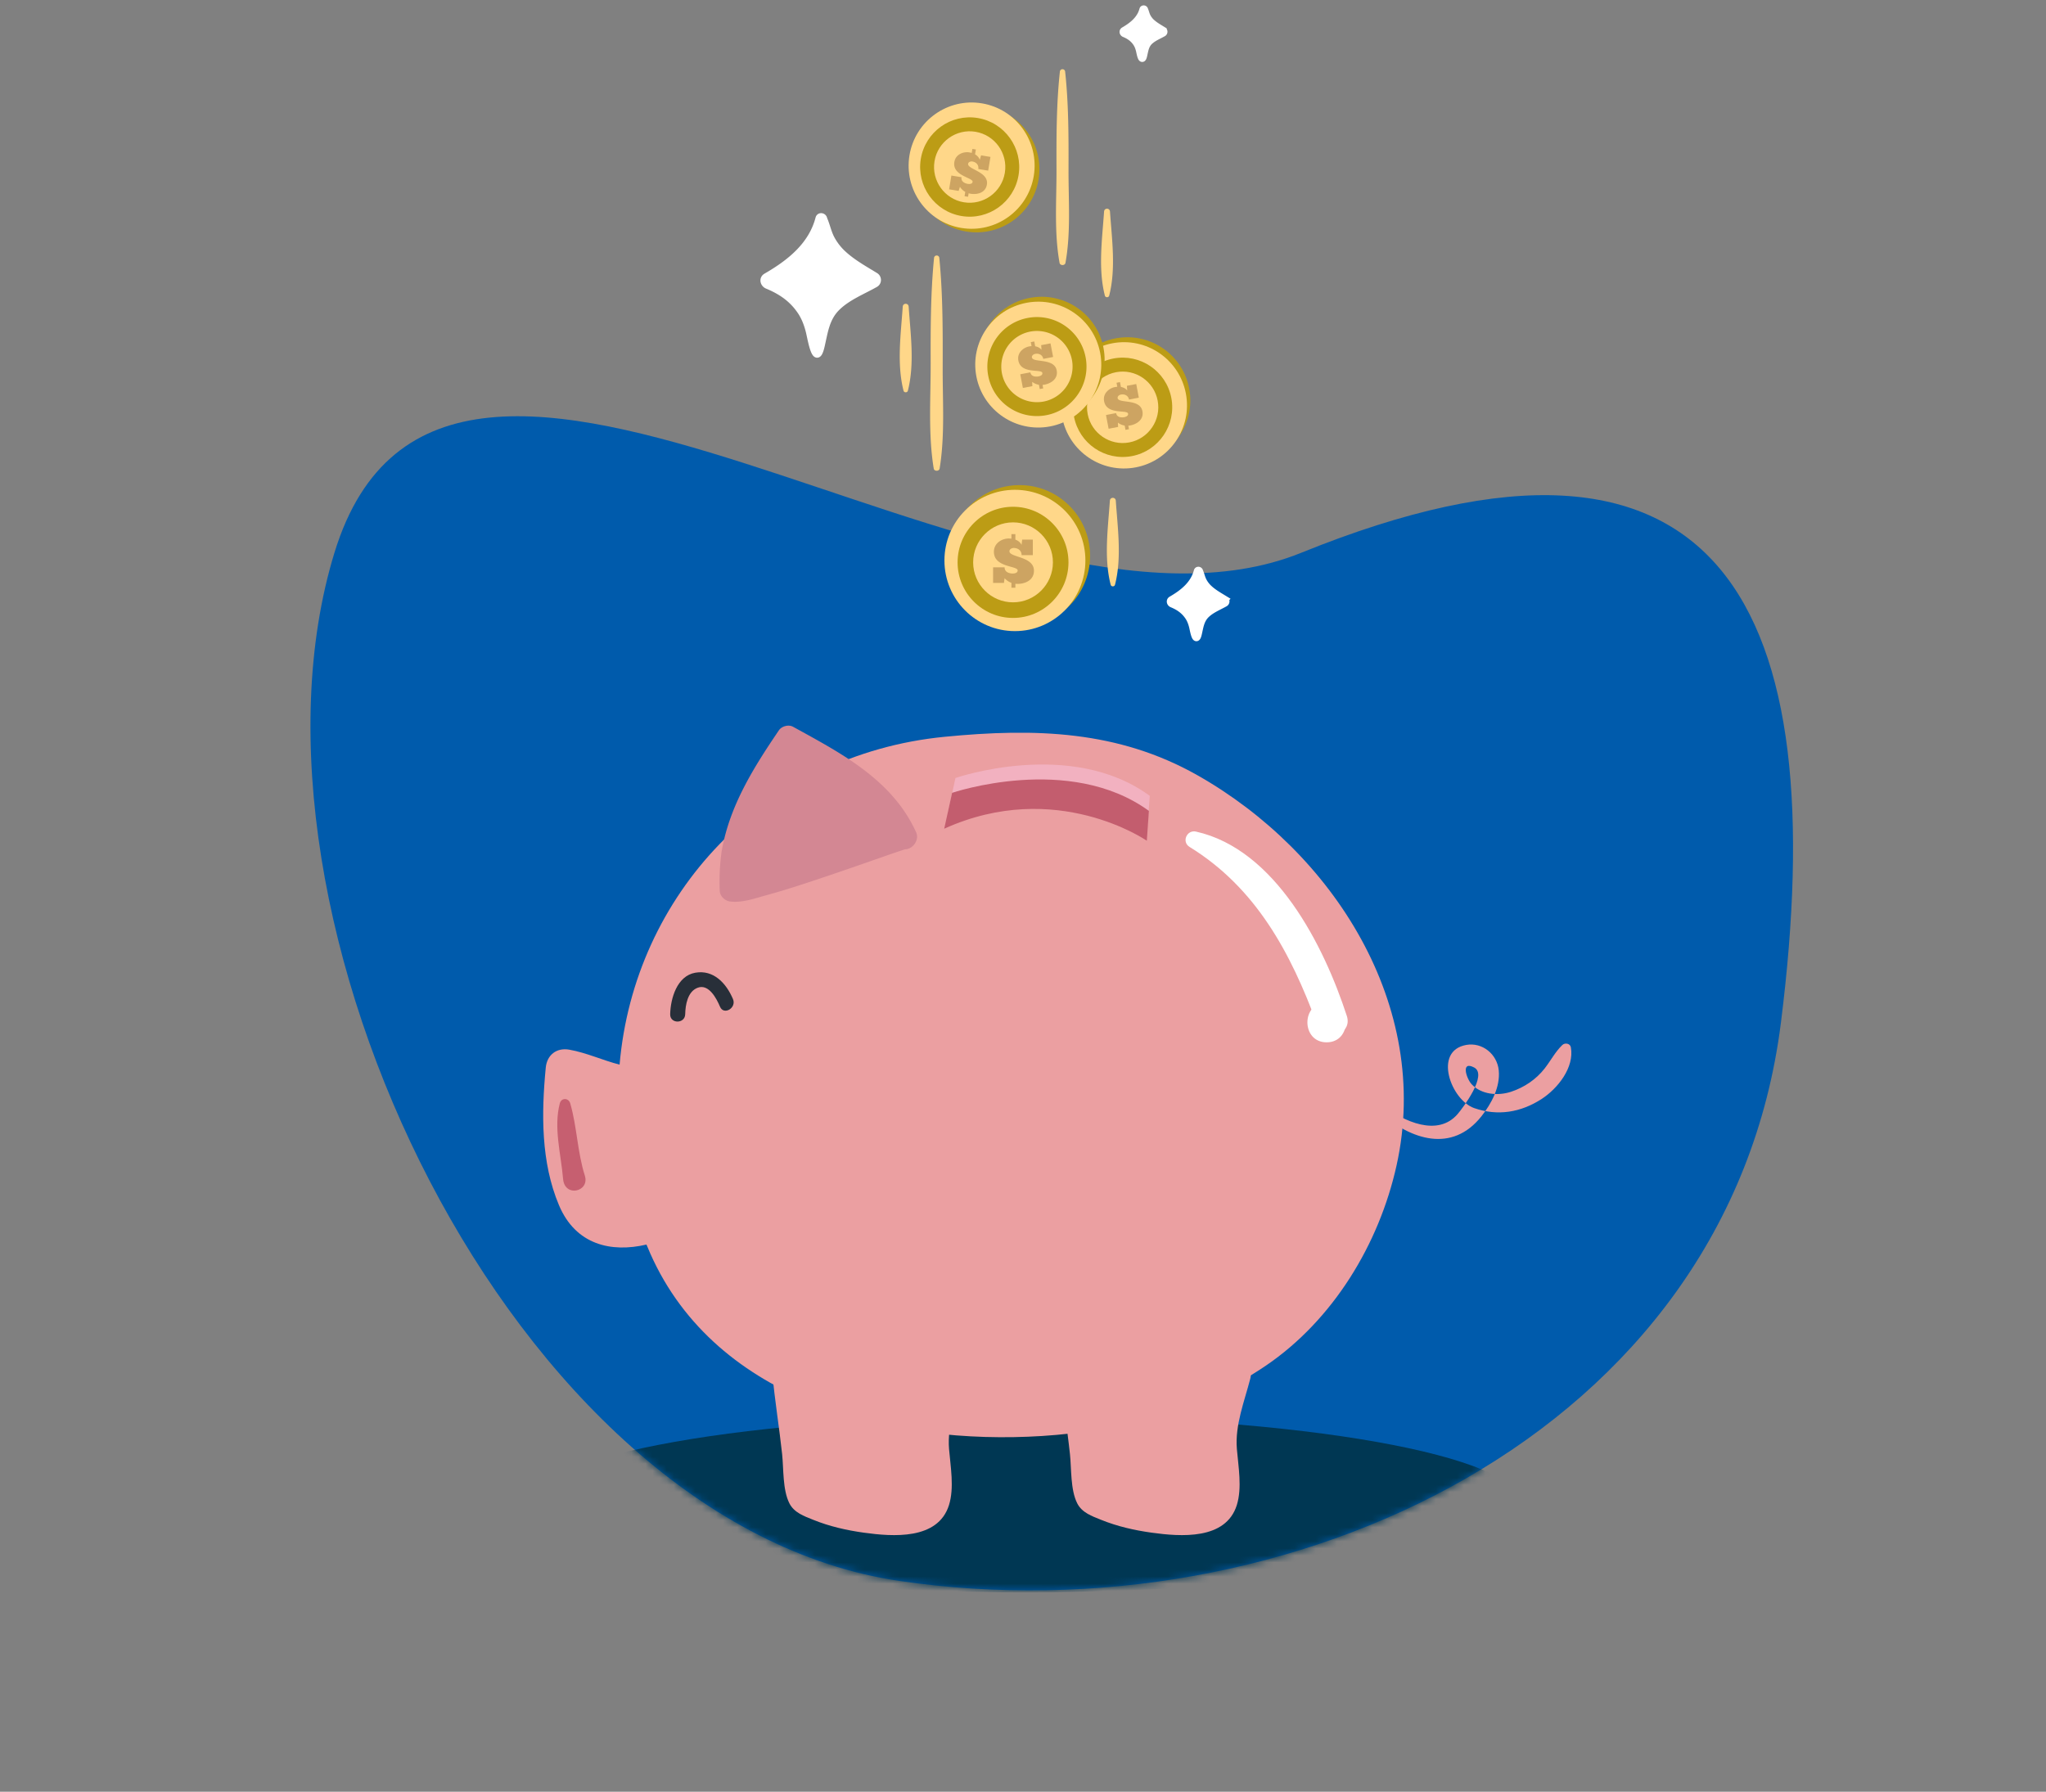
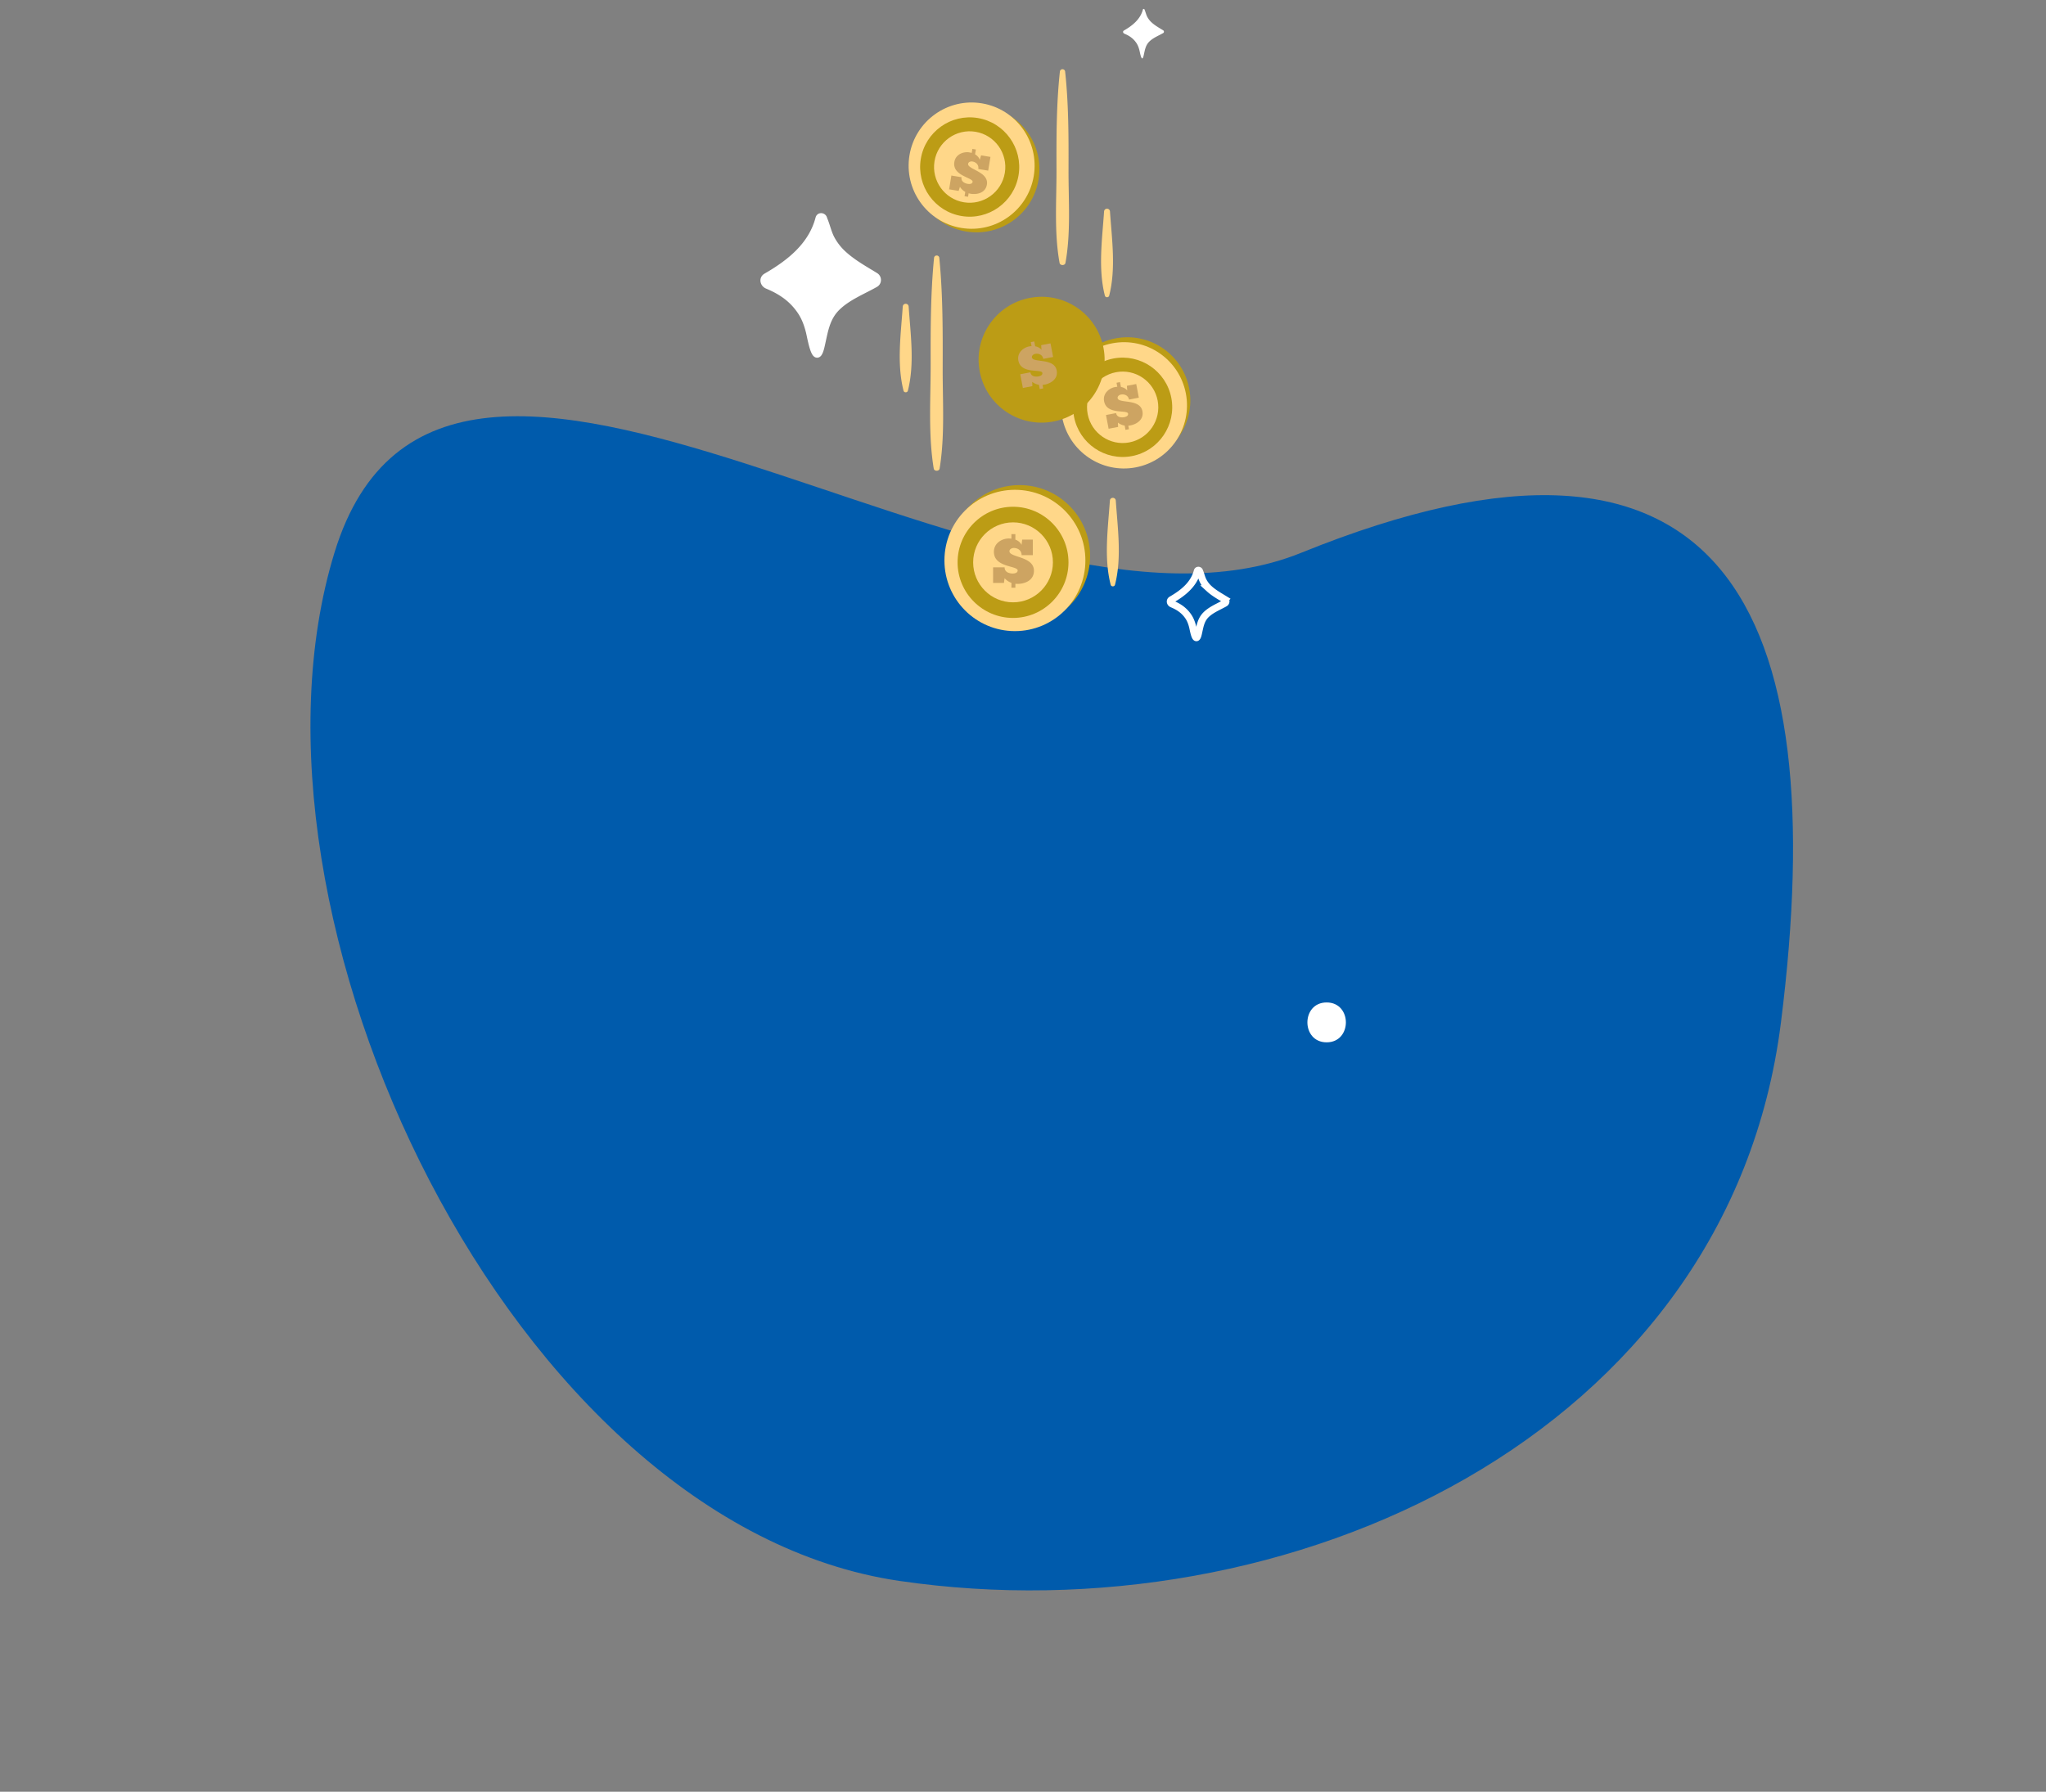
<svg xmlns="http://www.w3.org/2000/svg" width="290" height="254" viewBox="0 0 290 254" fill="none">
  <rect x="0" y="0" width="290" height="254" fill="#808080" stroke="none" />
  <path fill-rule="evenodd" clip-rule="evenodd" d="M127.49 224.117c55.054 8.075 117.541-20.515 124.936-79.127 7.396-58.612-7.924-90.976-68.007-66.62-43.13 17.484-121.328-51.263-137.019 0-15.69 51.263 25.036 137.672 80.09 145.747z" fill="#005BAC" />
  <mask id="3xeth7agra" style="mask-type:alpha" maskUnits="userSpaceOnUse" x="44" y="59" width="211" height="167">
-     <path fill-rule="evenodd" clip-rule="evenodd" d="M127.49 224.117c55.054 8.075 117.541-20.515 124.936-79.127 7.396-58.612-7.924-90.976-68.007-66.62-43.13 17.484-121.328-51.263-137.019 0-15.69 51.263 25.036 137.672 80.09 145.747z" fill="#fff" />
-   </mask>
+     </mask>
  <g mask="url(#3xeth7agra)" fill-rule="evenodd" clip-rule="evenodd">
    <path d="M215.704 213.233c0 6.894-31.499 12.484-70.356 12.484-38.856 0-70.356-5.59-70.356-12.484s31.5-12.484 70.356-12.484c38.857 0 70.356 5.59 70.356 12.484" fill="#003753" />
    <path d="M169.734 109.908c-11.24-6.365-23.01-6.709-35.823-5.46-25.649 2.501-44.03 22.501-46.09 46.478-2.391-.61-4.694-1.691-7.13-2.121-1.796-.317-3.16.735-3.335 2.55-.625 6.487-.695 13.397 1.871 19.493 2.372 5.635 7.415 6.757 12.404 5.585.179.433.361.864.551 1.294 9.38 21.109 34.465 27.169 55.502 25.845 11.112-.701 22.459-3.66 31.754-9.982 9.514-6.472 16.037-17.21 18.513-28.385 5.023-22.674-9.014-44.423-28.217-55.297z" fill="#EB9FA1" />
    <path d="M97.12 143.782c.03-1.326.336-3.22 1.767-3.757 1.591-.597 2.687 1.555 3.168 2.691.537 1.267 2.371.174 1.838-1.083-.947-2.236-2.746-4.198-5.347-3.738-2.595.46-3.504 3.653-3.555 5.887-.032 1.384 2.097 1.381 2.129 0" fill="#282F39" />
    <path d="M127.706 120.274a.88.88 0 0 1-.109-.048c.036.02.073.032.109.048m2.146-2.293c-3.417-7.503-10.663-11.212-17.447-14.953-.631-.348-1.606-.086-2.01.51-3.562 5.257-6.961 10.64-8.086 17.03a2.066 2.066 0 0 0-.038.202 2.22 2.22 0 0 0-.025.208 31.163 31.163 0 0 0-.231 5.316c.029.756.745 1.407 1.443 1.5 1.718.231 3.6-.457 5.23-.902 2.682-.732 5.327-1.611 7.964-2.495 2.637-.884 5.262-1.803 7.888-2.719.964-.336 1.927-.673 2.895-.999.282-.095.564-.188.848-.278 1.093-.007 2.068-1.322 1.569-2.42" fill="#D38793" />
    <path d="M79.346 156.419c-.904 3.462.175 7.218.465 10.707.222 2.68 3.812 1.823 3.084-.466-1.06-3.337-1.106-6.905-2.068-10.241-.231-.802-1.263-.835-1.481 0" fill="#C65F70" />
    <path d="M195.527 157.645c4.433 3.969 10.306 5.853 14.459.594 1.405-1.779 2.674-4.134 2.448-6.49-.222-2.31-2.326-4.021-4.601-3.617-4.745.843-2.164 7.805 1.107 8.951 3.344 1.171 6.635.621 9.591-1.302 2.248-1.463 4.642-4.444 4.123-7.311-.105-.571-.845-.677-1.211-.325-.992.951-1.656 2.239-2.506 3.327-1.225 1.569-2.919 2.698-4.78 3.306-1.843.602-4.2.398-5.567-1.072-.747-.804-1.572-3.387.355-2.375 1.964 1.03-1.609 5.751-2.346 6.606-2.819 3.271-7.649 1.021-10.442-1.123-.473-.364-1.07.437-.63.831M134.536 192.095c-5.277-1.085-10.522-.976-15.837-.252-1.848.252-3.665.66-5.466 1.142l-1.601.427c-.394.105-1.139.141-1.154.221-.558.011-1.067.352-1.003 1.073.34 3.818.974 7.62 1.384 11.436.222 2.074.059 5.049 1.028 6.971.671 1.331 2.094 1.822 3.384 2.342 2.305.931 4.697 1.477 7.152 1.819 4.118.573 10.532 1.072 12.089-3.915.764-2.452.214-5.444.007-7.942-.283-3.412 1.064-6.722 1.904-9.991.348-1.355-.427-3.031-1.887-3.331M175.333 192.095c-5.277-1.085-10.522-.976-15.838-.252-1.848.252-3.664.66-5.465 1.142l-1.601.427c-.395.105-1.14.141-1.154.221-.558.011-1.067.352-1.003 1.073.339 3.818.974 7.62 1.384 11.436.222 2.074.059 5.049 1.028 6.971.671 1.331 2.094 1.822 3.385 2.342 2.304.931 4.696 1.477 7.15 1.819 4.119.573 10.534 1.072 12.09-3.915.764-2.452.214-5.444.007-7.942-.283-3.412 1.064-6.722 1.904-9.991.348-1.355-.426-3.031-1.887-3.331" fill="#EB9FA1" />
    <path d="M168.613 120.065c9.409 5.797 14.338 15.003 18.063 25.124.962 2.616 5.111 1.555 4.223-1.168-3.26-10.002-10.109-23.604-21.371-26.13-1.308-.294-2.083 1.455-.915 2.174" fill="#fff" />
    <path d="m134.316 115.375 1.11-5.084s16.368-5.676 27.542 2.531l-.306 4.16s-12.603-8.806-28.346-1.607" fill="#F2B1C0" />
    <path d="m133.833 117.481 1.117-5.084s16.614-5.656 27.896 2.559l-.297 4.231s-12.833-8.894-28.716-1.706" fill="#C35D6E" />
  </g>
  <path fill-rule="evenodd" clip-rule="evenodd" d="M154.51 78.786c0 5.53-4.473 10.015-9.99 10.015-5.518 0-9.991-4.484-9.991-10.015 0-5.532 4.473-10.017 9.991-10.017 5.517 0 9.99 4.485 9.99 10.017" fill="#BC9C15" />
  <path fill-rule="evenodd" clip-rule="evenodd" d="M153.844 79.453c0 5.532-4.473 10.016-9.99 10.016s-9.99-4.484-9.99-10.016c0-5.531 4.473-10.016 9.99-10.016s9.99 4.485 9.99 10.016" fill="#FFD789" />
  <path fill-rule="evenodd" clip-rule="evenodd" d="M143.587 74.053c-3.117 0-5.653 2.542-5.653 5.667 0 3.126 2.536 5.668 5.653 5.668 3.118 0 5.653-2.543 5.653-5.668s-2.535-5.667-5.653-5.667m0 13.547c-4.333 0-7.859-3.535-7.859-7.88 0-4.344 3.526-7.88 7.859-7.88 4.334 0 7.859 3.536 7.859 7.88 0 4.345-3.525 7.88-7.859 7.88" fill="#BC9C15" />
  <path fill-rule="evenodd" clip-rule="evenodd" d="M144.805 78.703c0-.65-.508-1.02-1.122-1.02-.255 0-.605.158-.605.466 0 .906 3.473.695 3.473 2.761 0 1.371-1.281 1.864-2.325 1.864-.104 0-.21-.009-.306-.018v.563h-.562v-.694a2.272 2.272 0 0 1-.965-.66l-.096.677h-1.535v-2.216h1.631c0 .739.737.862 1.106.88.306 0 .745-.07.745-.44 0-.686-3.368-.396-3.368-2.638 0-1.301 1.228-1.89 2.088-1.89.131 0 .262.008.394.026v-.65h.562v.782c.367.14.683.37.876.739l.088-.74h1.509v2.208h-1.588z" fill="#CDA462" />
  <path fill-rule="evenodd" clip-rule="evenodd" d="M168.559 55.087c.923 4.856-2.255 9.542-7.098 10.469-4.843.926-9.519-2.26-10.443-7.116-.923-4.856 2.254-9.543 7.098-10.47 4.844-.925 9.519 2.26 10.443 7.117" fill="#BC9C15" />
  <path fill-rule="evenodd" clip-rule="evenodd" d="M168.086 55.785c.924 4.856-2.255 9.543-7.098 10.469-4.844.926-9.519-2.26-10.443-7.116-.923-4.856 2.254-9.543 7.098-10.469 4.843-.926 9.519 2.26 10.443 7.116" fill="#FFD789" />
  <path fill-rule="evenodd" clip-rule="evenodd" d="M158.18 52.766c-2.737.523-4.539 3.18-4.016 5.924.521 2.743 3.172 4.55 5.909 4.026 2.735-.523 4.537-3.18 4.015-5.924-.521-2.743-3.172-4.55-5.908-4.026m2.262 11.892c-3.804.727-7.489-1.784-8.215-5.598-.725-3.814 1.779-7.509 5.584-8.236 3.803-.727 7.489 1.784 8.215 5.598.725 3.814-1.78 7.509-5.584 8.236" fill="#BC9C15" />
  <path fill-rule="evenodd" clip-rule="evenodd" d="M160.025 56.644c-.108-.572-.616-.81-1.156-.707-.222.042-.504.24-.453.51.152.795 3.165.027 3.51 1.84.23 1.205-.812 1.852-1.729 2.027a3.083 3.083 0 0 1-.271.036l.093.494-.493.095-.116-.61a2.03 2.03 0 0 1-.957-.417l.028.61-1.347.258-.37-1.945 1.432-.274c.123.649.791.633 1.117.586.269-.052.643-.187.58-.51-.114-.603-3.022.217-3.396-1.751-.218-1.143.762-1.865 1.517-2.01a2.57 2.57 0 0 1 .35-.043l-.108-.571.493-.094.131.687c.345.062.662.21.893.5l-.046-.662 1.323-.253.369 1.937-1.394.267z" fill="#CDA462" />
  <path fill-rule="evenodd" clip-rule="evenodd" d="M147.21 25.451c-.806 4.877-5.404 8.176-10.268 7.368-4.864-.808-8.154-5.416-7.349-10.293.805-4.877 5.402-8.176 10.267-7.368 4.865.807 8.156 5.416 7.35 10.293" fill="#BC9C15" />
  <path fill-rule="evenodd" clip-rule="evenodd" d="M146.525 24.943c-.806 4.878-5.402 8.176-10.267 7.369-4.865-.808-8.155-5.416-7.35-10.294.806-4.877 5.403-8.175 10.267-7.368 4.865.808 8.156 5.416 7.35 10.293" fill="#FFD789" />
  <path fill-rule="evenodd" clip-rule="evenodd" d="M138.269 18.68c-2.749-.456-5.355 1.414-5.81 4.17-.455 2.755 1.41 5.368 4.159 5.825 2.748.456 5.353-1.415 5.808-4.17.455-2.756-1.409-5.368-4.157-5.824m-1.973 11.944c-3.821-.635-6.415-4.267-5.782-8.098.633-3.83 4.256-6.431 8.077-5.797 3.82.635 6.413 4.268 5.781 8.098-.632 3.83-4.256 6.43-8.076 5.797" fill="#BC9C15" />
  <path fill-rule="evenodd" clip-rule="evenodd" d="M138.665 23.958c.094-.574-.3-.974-.842-1.064-.223-.037-.556.05-.6.322-.132.798 2.96 1.12 2.66 2.943-.2 1.209-1.401 1.456-2.321 1.303a3.063 3.063 0 0 1-.268-.06l-.082.496-.495-.083.1-.612a2.036 2.036 0 0 1-.754-.722l-.184.582-1.353-.224.323-1.954 1.439.239c-.108.651.524.868.845.937.271.044.668.047.722-.279.099-.604-2.912-.842-2.585-2.818.189-1.147 1.358-1.487 2.116-1.361.115.019.23.045.344.08l.094-.573.496.082-.114.69c.303.178.549.425.665.78l.186-.64 1.329.222-.321 1.946-1.4-.232z" fill="#CDA462" />
  <path fill-rule="evenodd" clip-rule="evenodd" d="M132.389 36.596c-.482 4.946-.49 9.89-.477 14.854.013 4.95-.367 10.074.434 14.97.069.418.769.418.837 0 .759-4.634.421-9.46.433-14.145.014-5.239.034-10.46-.475-15.68a.376.376 0 0 0-.752 0M150.224 10.187c-.496 4.623-.49 9.245-.476 13.888.013 4.358-.346 8.886.433 13.186.076.418.762.418.838 0 .778-4.3.42-8.828.433-13.186.014-4.643.019-9.265-.476-13.888a.376.376 0 0 0-.752 0M127.955 43.472c-.263 3.877-.865 8.094.113 11.914.078.305.535.305.614 0 .978-3.82.376-8.037.112-11.914-.037-.542-.802-.542-.839 0M156.491 29.993c-.263 3.877-.865 8.094.113 11.913.078.306.535.306.613 0 .979-3.82.377-8.036.113-11.913-.037-.542-.802-.542-.839 0M157.314 70.98c-.264 3.878-.865 8.094.112 11.914.079.306.536.306.615 0 .977-3.82.376-8.036.112-11.913-.036-.542-.802-.542-.839 0" fill="#FFD789" />
  <path fill-rule="evenodd" clip-rule="evenodd" d="M124.066 39.145c-1.528-.94-3.183-1.858-4.513-3.072a8.183 8.183 0 0 1-1.726-2.192c-.486-.9-.669-1.918-1.08-2.85-.034-.342-.561-.46-.663-.072-1.008 3.876-4.149 6.35-7.47 8.265-.544.313-.357 1.01.15 1.222 1.968.819 3.542 1.88 4.751 3.678.601.895.97 1.911 1.223 2.955.223.924.915 5.092 1.638 2.017.486-2.071.678-4.037 2.309-5.596 1.522-1.453 3.567-2.247 5.372-3.266.417-.236.407-.844.009-1.089" fill="#fff" />
  <path clip-rule="evenodd" d="M124.066 39.145c-1.528-.94-3.183-1.858-4.513-3.072a8.183 8.183 0 0 1-1.726-2.192c-.486-.9-.669-1.918-1.08-2.85-.034-.342-.561-.46-.663-.072-1.008 3.876-4.149 6.35-7.47 8.265-.544.313-.357 1.01.15 1.222 1.968.819 3.542 1.88 4.751 3.678.601.895.97 1.911 1.223 2.955.223.924.915 5.092 1.638 2.017.486-2.071.678-4.037 2.309-5.596 1.522-1.453 3.567-2.247 5.372-3.266.417-.236.407-.844.009-1.089z" stroke="#fff" />
-   <path fill-rule="evenodd" clip-rule="evenodd" d="M173.619 84.976c-.748-.46-1.56-.91-2.212-1.505a3.986 3.986 0 0 1-.846-1.075c-.239-.442-.328-.941-.53-1.397-.017-.168-.275-.226-.325-.035-.494 1.899-2.034 3.112-3.663 4.051-.267.154-.175.495.074.6.965.4 1.737.921 2.329 1.802.295.44.476.937.6 1.449.109.453.449 2.497.803.99.239-1.017.333-1.98 1.132-2.744.746-.713 1.749-1.102 2.634-1.602.204-.115.2-.413.004-.534" fill="#fff" />
  <path clip-rule="evenodd" d="M173.619 84.976c-.748-.46-1.56-.91-2.212-1.505a3.986 3.986 0 0 1-.846-1.075c-.239-.442-.328-.941-.53-1.397-.017-.168-.275-.226-.325-.035-.494 1.899-2.034 3.112-3.663 4.051-.267.154-.175.495.074.6.965.4 1.737.921 2.329 1.802.295.44.476.937.6 1.449.109.453.449 2.497.803.99.239-1.017.333-1.98 1.132-2.744.746-.713 1.749-1.102 2.634-1.602.204-.115.2-.413.004-.534z" stroke="#fff" />
  <path fill-rule="evenodd" clip-rule="evenodd" d="M164.868 4.299c-.549-.338-1.145-.67-1.625-1.106a2.947 2.947 0 0 1-.621-.789c-.175-.324-.241-.691-.389-1.026-.012-.123-.202-.166-.238-.026-.364 1.395-1.495 2.286-2.691 2.976-.195.113-.129.363.054.44.709.294 1.276.677 1.711 1.324.216.322.349.688.44 1.064.081.333.33 1.833.59.726.175-.745.245-1.454.832-2.015.548-.523 1.284-.808 1.934-1.176.151-.085.147-.304.003-.392" fill="#fff" />
-   <path clip-rule="evenodd" d="M164.868 4.299c-.549-.338-1.145-.67-1.625-1.106a2.947 2.947 0 0 1-.621-.789c-.175-.324-.241-.691-.389-1.026-.012-.123-.202-.166-.238-.026-.364 1.395-1.495 2.286-2.691 2.976-.195.113-.129.363.054.44.709.294 1.276.677 1.711 1.324.216.322.349.688.44 1.064.081.333.33 1.833.59.726.175-.745.245-1.454.832-2.015.548-.523 1.284-.808 1.934-1.176.151-.085.147-.304.003-.392z" stroke="#fff" />
  <path fill-rule="evenodd" clip-rule="evenodd" d="M188.038 147.764c3.636 0 3.636-5.653 0-5.653s-3.636 5.653 0 5.653" fill="#fff" />
  <path fill-rule="evenodd" clip-rule="evenodd" d="M156.41 49.322c.924 4.84-2.255 9.51-7.1 10.434-4.846.923-9.522-2.252-10.447-7.092-.923-4.84 2.255-9.51 7.101-10.434 4.845-.923 9.522 2.252 10.446 7.092" fill="#BC9C15" />
-   <path fill-rule="evenodd" clip-rule="evenodd" d="M155.937 50.017c.923 4.84-2.255 9.512-7.101 10.434-4.845.923-9.522-2.251-10.446-7.091-.923-4.84 2.256-9.511 7.101-10.434 4.844-.923 9.521 2.252 10.446 7.091" fill="#FFD789" />
  <path fill-rule="evenodd" clip-rule="evenodd" d="M146.028 47.008a5.054 5.054 0 0 0-4.018 5.904 5.059 5.059 0 0 0 5.911 4.013 5.054 5.054 0 0 0 4.017-5.904 5.059 5.059 0 0 0-5.91-4.013m2.263 11.852c-3.806.725-7.492-1.777-8.218-5.578s1.779-7.484 5.585-8.209c3.805-.724 7.492 1.778 8.217 5.58.727 3.8-1.78 7.483-5.584 8.208" fill="#BC9C15" />
  <path fill-rule="evenodd" clip-rule="evenodd" d="M147.874 50.873c-.11-.57-.617-.807-1.157-.704-.222.042-.504.24-.453.508.151.793 3.166.027 3.511 1.835.229 1.2-.812 1.845-1.73 2.02a2.754 2.754 0 0 1-.272.036l.094.492-.493.094-.116-.608a2.033 2.033 0 0 1-.957-.415l.028.608-1.348.257-.37-1.939 1.433-.273c.123.647.791.63 1.117.584.269-.05.643-.186.581-.508-.115-.6-3.023.217-3.398-1.745-.217-1.139.763-1.859 1.517-2.003.115-.022.233-.037.351-.043l-.108-.57.493-.093.131.685c.346.06.662.208.893.499l-.047-.661 1.325-.252.369 1.93-1.394.267z" fill="#CDA462" />
</svg>